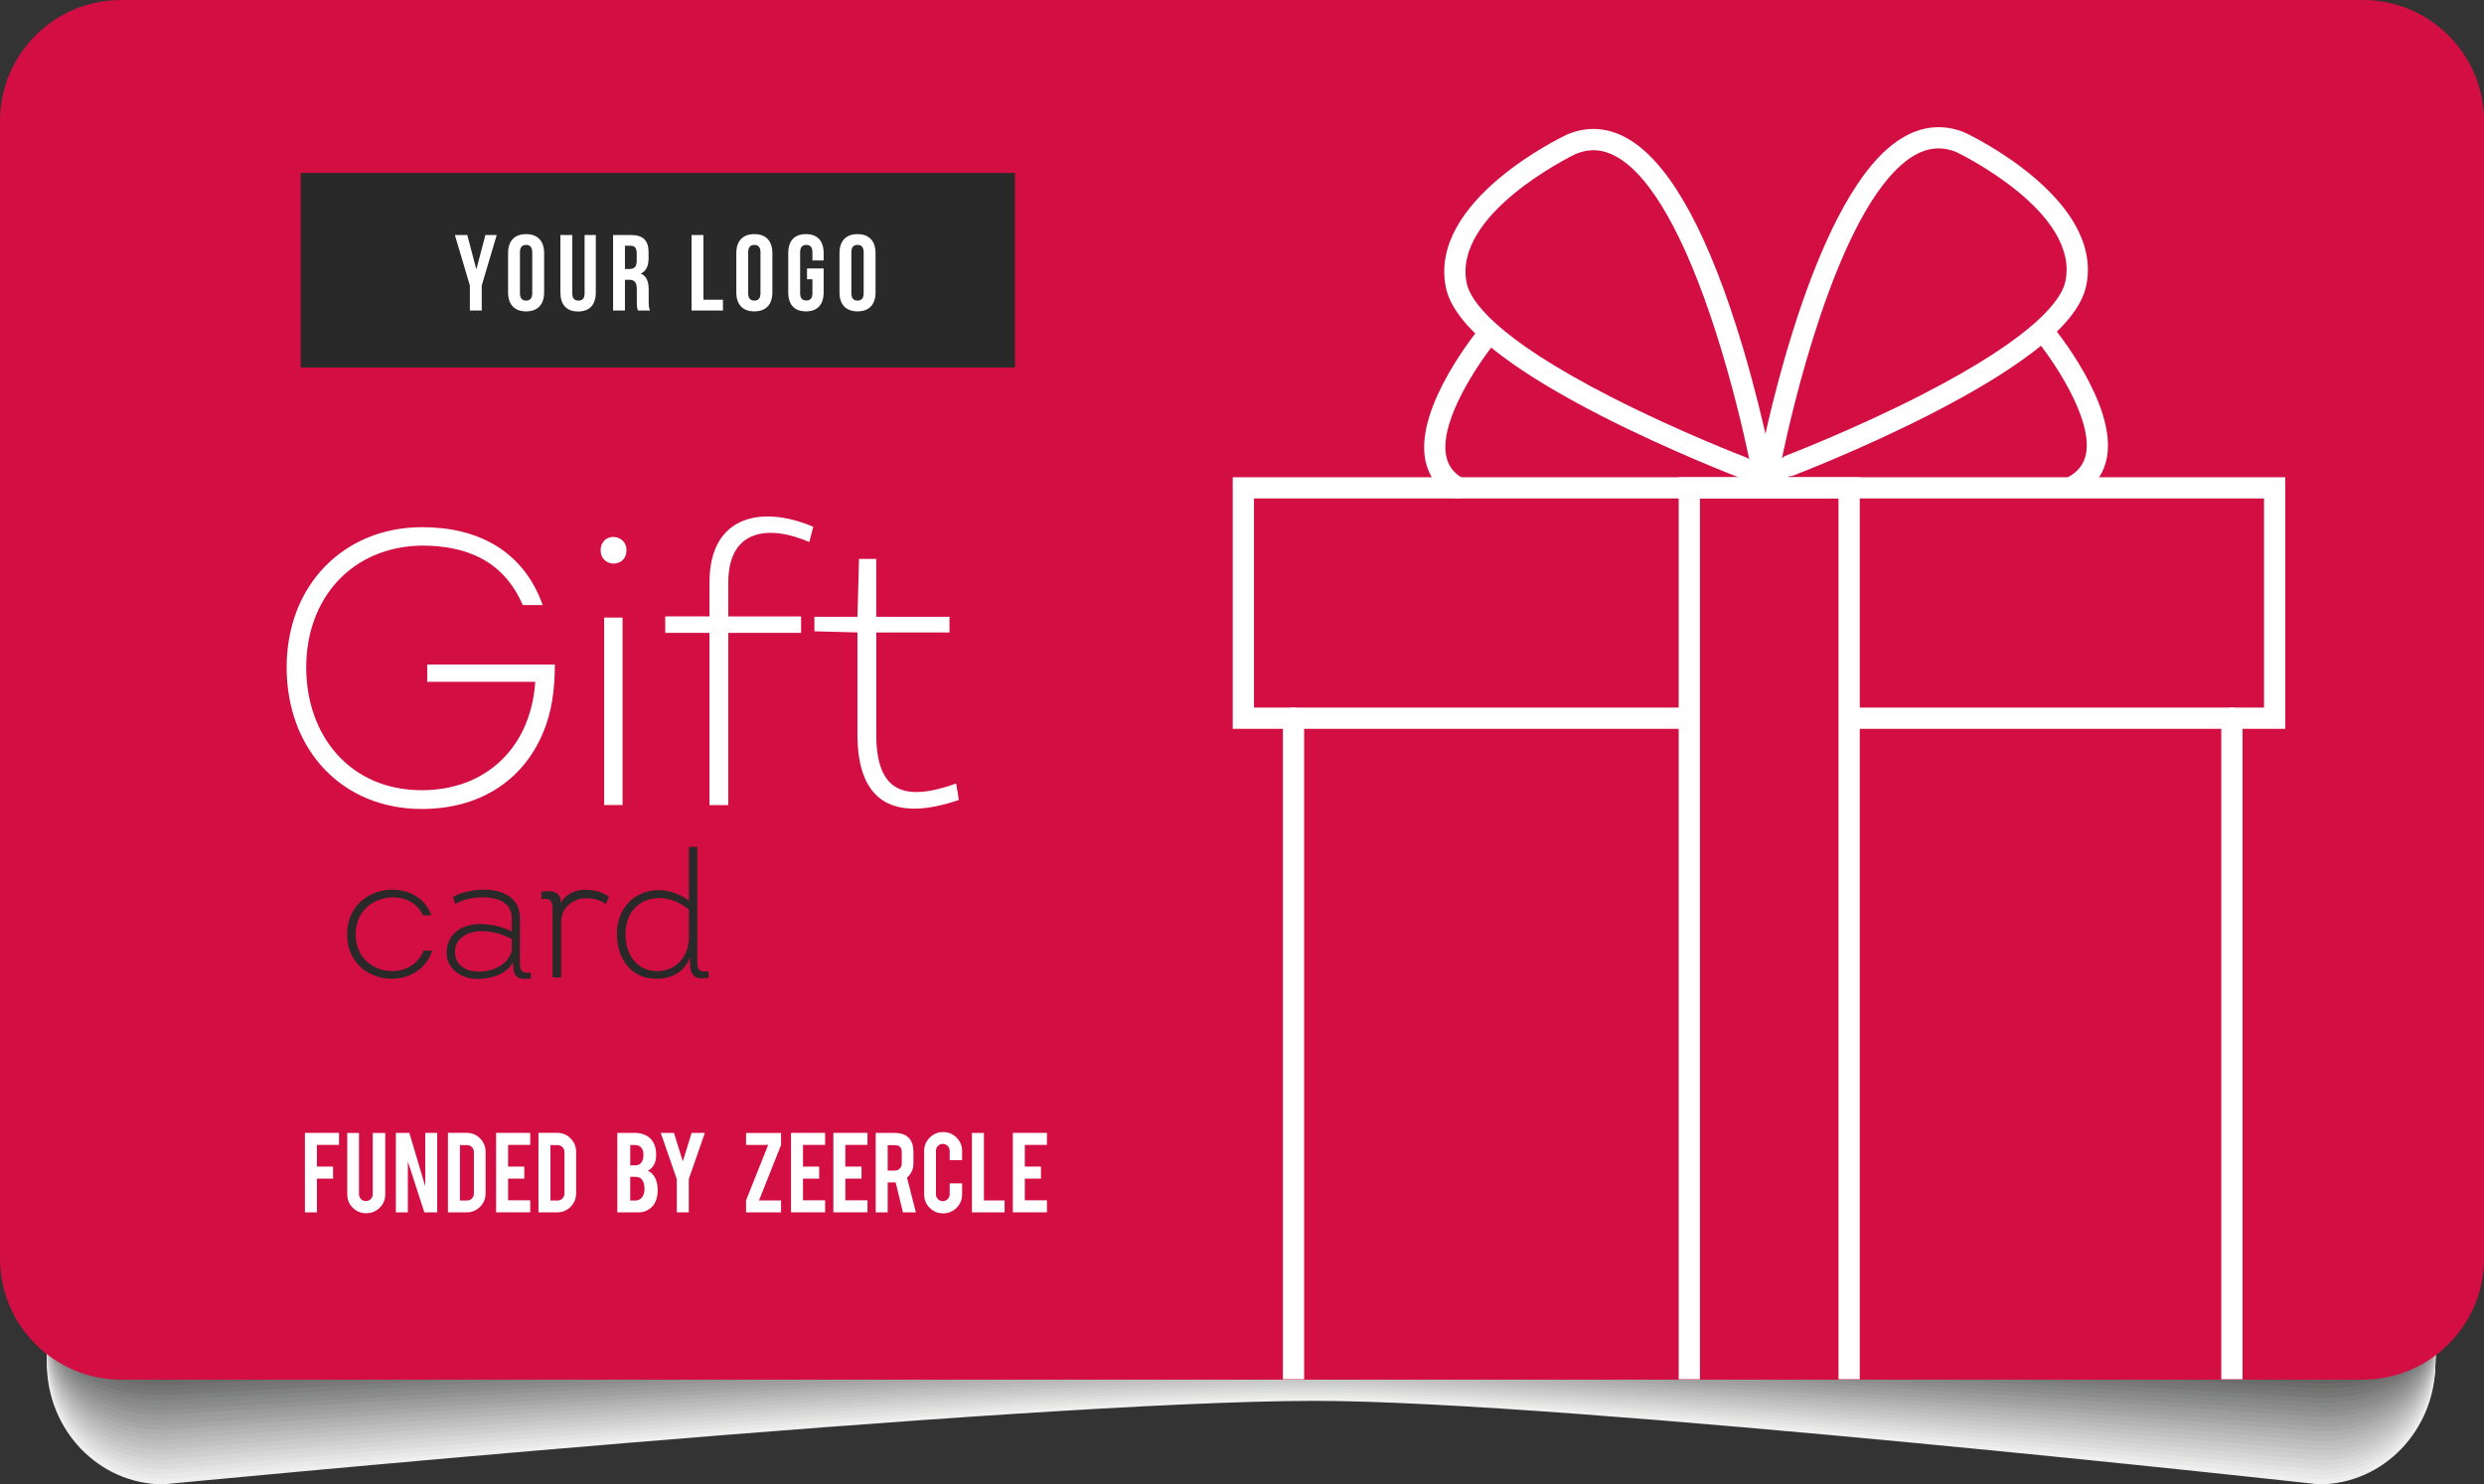
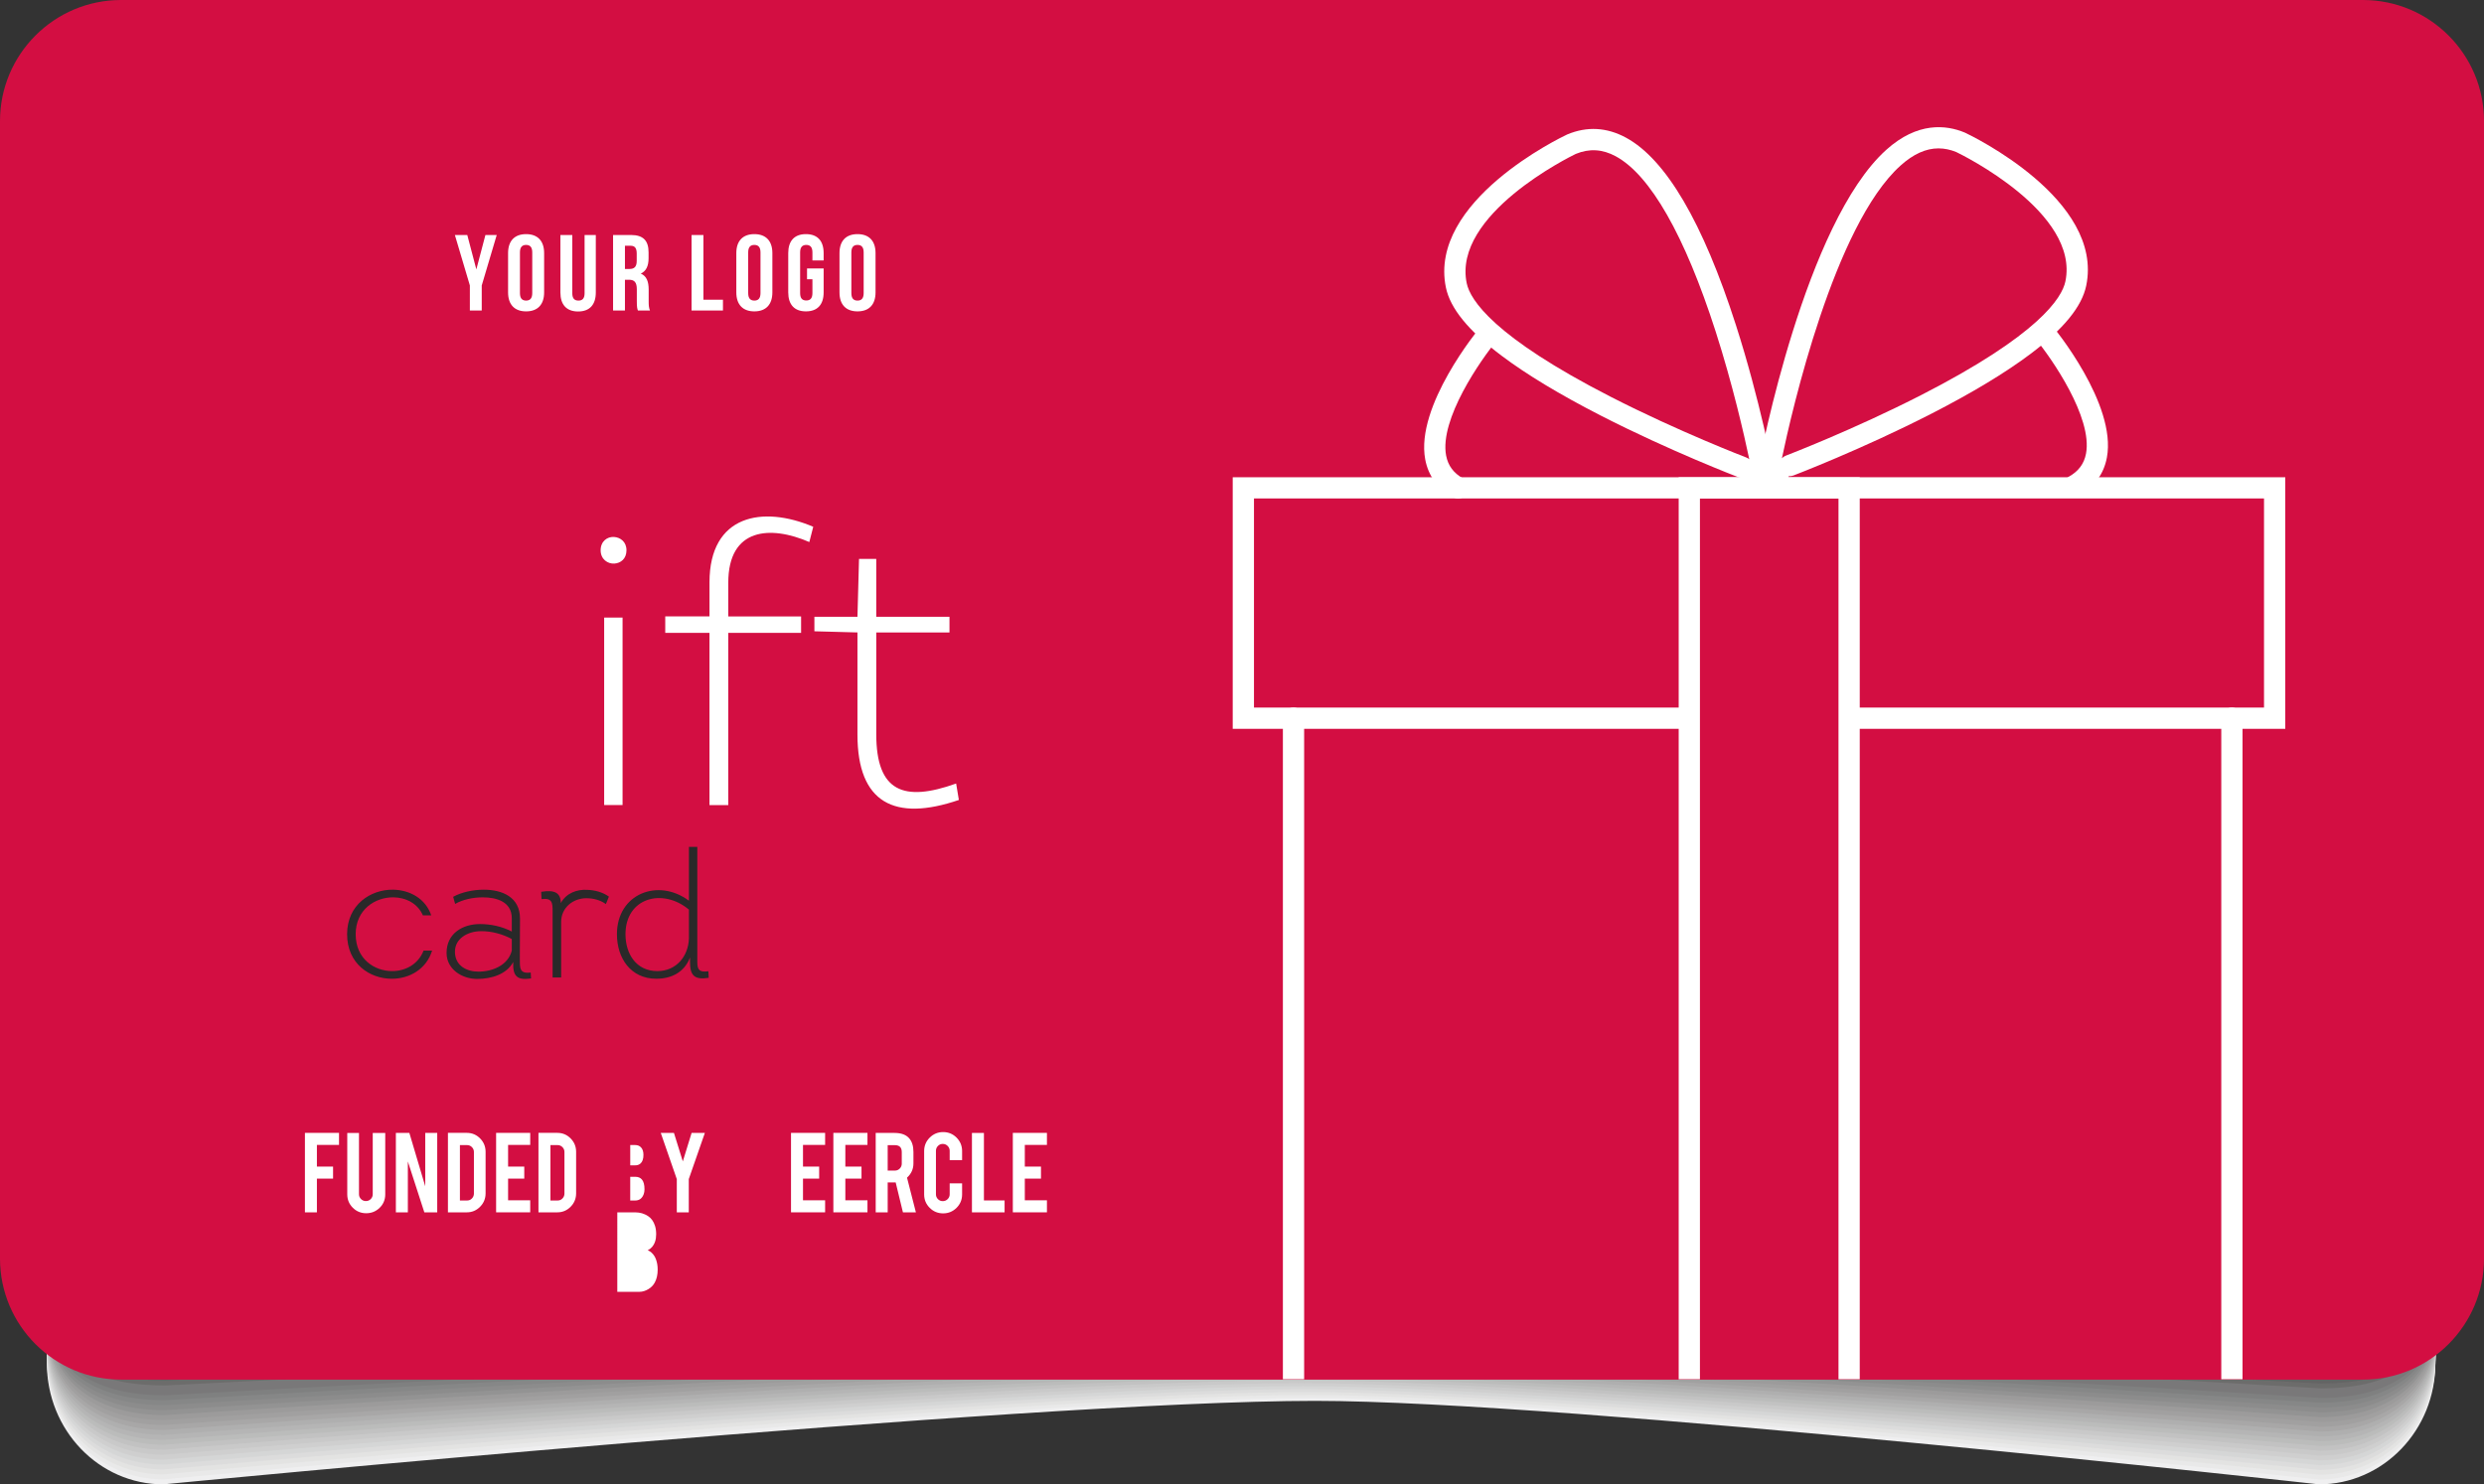
<svg xmlns="http://www.w3.org/2000/svg" viewBox="0 0 1635.96 977.87">
  <rect x="0" y="0" width="1635.96" height="977.87" fill="#333333" stroke="none" />
  <defs>
    <style>
      .cls-1 {
        fill: #939393;
      }

      .cls-2 {
        fill: #868787;
      }

      .cls-3 {
        fill: #e9e9e9;
      }

      .cls-4 {
        fill: #fff;
      }

      .cls-5 {
        fill: #494848;
      }

      .cls-6 {
        fill: #d5d6d6;
      }

      .cls-7 {
        fill: #8c8c8c;
      }

      .cls-8 {
        isolation: isolate;
      }

      .cls-9 {
        fill: #c9c9c9;
      }

      .cls-10 {
        fill: #a8a7a7;
      }

      .cls-11 {
        fill: #1c1c1c;
      }

      .cls-12 {
        fill: #cfcfcf;
      }

      .cls-13 {
        fill: #646464;
      }

      .cls-14 {
        fill: #6c6c6b;
      }

      .cls-15 {
        fill: #d30e42;
      }

      .cls-16 {
        fill: #242424;
      }

      .cls-17 {
        fill: #bbbcbb;
      }

      .cls-18 {
        fill: #2b2b2b;
      }

      .cls-19 {
        fill: #797879;
      }

      .cls-20 {
        fill: #737373;
      }

      .cls-21 {
        fill: #efeff0;
      }

      .cls-22 {
        fill: #575656;
      }

      .cls-23 {
        fill: #7f8080;
      }

      .cls-24 {
        clip-path: url(#clippath);
      }

      .cls-25 {
        fill: #afafaf;
      }

      .cls-26 {
        fill: #50504f;
      }

      .cls-27 {
        fill: none;
      }

      .cls-28 {
        fill: #333233;
      }

      .cls-29 {
        fill: #dcdcdc;
      }

      .cls-30 {
        fill: #292929;
      }

      .cls-31 {
        fill: #a1a0a0;
      }

      .cls-32 {
        fill: #c2c2c2;
      }

      .cls-33 {
        fill: #e3e3e2;
      }

      .cls-34 {
        fill: #3a3939;
      }

      .cls-35 {
        fill: #b5b5b5;
      }

      .cls-36 {
        fill: #404040;
      }

      .cls-37 {
        fill: #9c9b9b;
      }

      .cls-38 {
        mix-blend-mode: multiply;
      }

      .cls-39 {
        fill: #5e5e5e;
      }
    </style>
    <clipPath id="clippath">
      <rect class="cls-27" x="720.87" y="45.63" width="835" height="863" />
    </clipPath>
  </defs>
  <g class="cls-8">
    <g id="Calque_2" data-name="Calque 2">
      <g id="Calque_1-2" data-name="Calque 1">
        <g>
          <g>
            <g class="cls-38">
              <path class="cls-21" d="M1527.26,69H107.55c-42.35,0-76.68,35.7-76.68,79.75V898.13c0,44.04,34.33,79.75,76.68,79.75,0,0,568.9-55,758.53-55,165.3,0,661.18,55,661.18,55,42.35,0,76.68-35.7,76.68-79.75V148.75c0-44.04-34.33-79.75-76.68-79.75Z" />
              <path class="cls-3" d="M1527.32,66.87H107.61c-42.35,0-76.68,35.7-76.68,79.75V896c0,44.04,34.33,78.62,76.68,78.62,0,0,567.72-53.68,756.96-53.68,165.69,0,662.75,53.77,662.75,53.77,42.35,0,76.68-34.67,76.68-78.72V146.62c0-44.04-34.33-79.75-76.68-79.75Z" />
              <path class="cls-33" d="M1527.38,64.74H107.67c-42.35,0-76.68,35.7-76.68,79.75V893.87c0,44.04,34.33,77.49,76.68,77.49,0,0,566.54-52.35,755.39-52.35,166.08,0,664.32,52.55,664.32,52.55,42.35,0,76.68-33.64,76.68-77.68V144.49c0-44.04-34.33-79.75-76.68-79.75Z" />
              <path class="cls-29" d="M1527.45,62.61H107.73c-42.35,0-76.68,35.7-76.68,79.75V891.74c0,44.04,34.33,76.36,76.68,76.36,0,0,565.37-51.03,753.82-51.03,166.47,0,665.89,51.32,665.89,51.32,42.35,0,76.68-32.61,76.68-76.65V142.36c0-44.04-34.33-79.75-76.68-79.75Z" />
              <path class="cls-6" d="M1527.51,60.48H107.8c-42.35,0-76.68,35.7-76.68,79.75V889.61c0,44.04,34.33,75.23,76.68,75.23,0,0,564.19-49.71,752.25-49.71,166.87,0,667.46,50.1,667.46,50.1,42.35,0,76.68-31.58,76.68-75.62V140.23c0-44.04-34.33-79.75-76.68-79.75Z" />
              <path class="cls-12" d="M1527.57,58.35H107.86c-42.35,0-76.68,35.7-76.68,79.75V887.48c0,44.04,34.33,74.1,76.68,74.1,0,0,563.01-48.39,750.68-48.39,167.26,0,669.03,48.87,669.03,48.87,42.35,0,76.68-30.54,76.68-74.59V138.1c0-44.04-34.33-79.75-76.68-79.75Z" />
              <path class="cls-9" d="M1527.63,56.23H107.92c-42.35,0-76.68,35.7-76.68,79.75V885.35c0,44.04,34.33,72.97,76.68,72.97,0,0,561.83-47.06,749.11-47.06,167.65,0,670.6,47.65,670.6,47.65,42.35,0,76.68-29.51,76.68-73.56V135.97c0-44.04-34.33-79.75-76.68-79.75Z" />
              <path class="cls-32" d="M1527.69,54.1H107.98c-42.35,0-76.68,35.7-76.68,79.75V883.22c0,44.04,34.33,71.84,76.68,71.84,0,0,560.66-45.74,747.54-45.74,168.04,0,672.17,46.42,672.17,46.42,42.35,0,76.68-28.48,76.68-72.52V133.84c0-44.04-34.33-79.75-76.68-79.75Z" />
              <path class="cls-17" d="M1527.76,51.97H108.04c-42.35,0-76.68,35.7-76.68,79.75V881.09c0,44.04,34.33,70.71,76.68,70.71,0,0,559.48-44.42,745.97-44.42,168.44,0,673.74,45.19,673.74,45.19,42.35,0,76.68-27.45,76.68-71.49V131.72c0-44.04-34.33-79.75-76.68-79.75Z" />
              <path class="cls-35" d="M1527.82,49.84H108.11c-42.35,0-76.68,35.7-76.68,79.75V878.96c0,44.04,34.33,69.59,76.68,69.59,0,0,558.3-43.1,744.4-43.1,168.83,0,675.31,43.97,675.31,43.97,42.35,0,76.68-26.41,76.68-70.46V129.59c0-44.04-34.33-79.75-76.68-79.75Z" />
              <path class="cls-25" d="M1527.88,47.71H108.17c-42.35,0-76.68,35.7-76.68,79.75V876.84c0,44.04,34.33,68.46,76.68,68.46,0,0,557.12-41.77,742.83-41.77,169.22,0,676.88,42.74,676.88,42.74,42.35,0,76.68-25.38,76.68-69.43V127.46c0-44.04-34.33-79.75-76.68-79.75Z" />
              <path class="cls-10" d="M1527.94,45.58H108.23c-42.35,0-76.68,35.7-76.68,79.75V874.71c0,44.04,34.33,67.33,76.68,67.33,0,0,555.95-40.45,741.26-40.45,169.61,0,678.45,41.52,678.45,41.52,42.35,0,76.68-24.35,76.68-68.39V125.33c0-44.04-34.33-79.75-76.68-79.75Z" />
              <path class="cls-31" d="M1528,43.45H108.29c-42.35,0-76.68,35.7-76.68,79.75V872.58c0,44.04,34.33,66.2,76.68,66.2,0,0,554.77-39.13,739.69-39.13,170.01,0,680.02,40.29,680.02,40.29,42.35,0,76.68-23.32,76.68-67.36V123.2c0-44.04-34.33-79.75-76.68-79.75Z" />
              <path class="cls-37" d="M1528.07,41.32H108.35c-42.35,0-76.68,35.7-76.68,79.75V870.45c0,44.04,34.33,65.07,76.68,65.07,0,0,553.59-37.81,738.12-37.81,170.4,0,681.59,39.06,681.59,39.06,42.35,0,76.68-22.29,76.68-66.33V121.07c0-44.04-34.33-79.75-76.68-79.75Z" />
              <path class="cls-1" d="M1528.13,39.19H108.42c-42.35,0-76.68,35.7-76.68,79.75V868.32c0,44.04,34.33,63.94,76.68,63.94,0,0,552.41-36.48,736.55-36.48,170.79,0,683.16,37.84,683.16,37.84,42.35,0,76.68-21.25,76.68-65.3V118.94c0-44.04-34.33-79.75-76.68-79.75Z" />
              <path class="cls-7" d="M1528.19,37.06H108.48c-42.35,0-76.68,35.7-76.68,79.75V866.19c0,44.04,34.33,62.81,76.68,62.81,0,0,551.23-35.16,734.98-35.16,171.18,0,684.73,36.61,684.73,36.61,42.35,0,76.68-20.22,76.68-64.26V116.81c0-44.04-34.33-79.75-76.68-79.75Z" />
              <path class="cls-2" d="M1528.25,34.94H108.54c-42.35,0-76.68,35.7-76.68,79.75V864.06c0,44.04,34.33,61.68,76.68,61.68,0,0,550.06-33.84,733.41-33.84,171.58,0,686.3,35.39,686.3,35.39,42.35,0,76.68-19.19,76.68-63.23V114.68c0-44.04-34.33-79.75-76.68-79.75Z" />
              <path class="cls-23" d="M1528.31,32.81H108.6c-42.35,0-76.68,35.7-76.68,79.75V861.93c0,44.04,34.33,60.55,76.68,60.55,0,0,548.88-32.52,731.84-32.52,171.97,0,687.87,34.16,687.87,34.16,42.35,0,76.68-18.16,76.68-62.2V112.55c0-44.04-34.33-79.75-76.68-79.75Z" />
              <path class="cls-19" d="M1528.38,30.68H108.66c-42.35,0-76.68,35.7-76.68,79.75V859.8c0,44.04,34.33,59.42,76.68,59.42,0,0,547.7-31.19,730.27-31.19,172.36,0,689.44,32.94,689.44,32.94,42.35,0,76.68-17.12,76.68-61.17V110.42c0-44.04-34.33-79.75-76.68-79.75Z" />
-               <path class="cls-20" d="M1528.44,28.55H108.73c-42.35,0-76.68,35.7-76.68,79.75V857.67c0,44.04,34.33,58.3,76.68,58.3,0,0,546.52-29.87,728.7-29.87,172.75,0,691.01,31.71,691.01,31.71,42.35,0,76.68-16.09,76.68-60.14V108.3c0-44.04-34.33-79.75-76.68-79.75Z" />
              <path class="cls-14" d="M1528.5,26.42H108.79c-42.35,0-76.68,35.7-76.68,79.75V855.55c0,44.04,34.33,57.17,76.68,57.17,0,0,545.35-28.55,727.13-28.55s692.58,30.48,692.58,30.48c42.35,0,76.68-15.06,76.68-59.1V106.17c0-44.04-34.33-79.75-76.68-79.75Z" />
              <path class="cls-13" d="M1528.56,24.29H108.85c-42.35,0-76.68,35.7-76.68,79.75V853.42c0,44.04,34.33,56.04,76.68,56.04,0,0,544.17-27.23,725.56-27.23s694.15,29.26,694.15,29.26c42.35,0,76.68-14.03,76.68-58.07V104.04c0-44.04-34.33-79.75-76.68-79.75Z" />
              <path class="cls-39" d="M1528.62,22.16H108.91c-42.35,0-76.68,35.7-76.68,79.75V851.29c0,44.04,34.33,54.91,76.68,54.91,0,0,542.99-25.9,723.99-25.9s695.72,28.03,695.72,28.03c42.35,0,76.68-13,76.68-57.04V101.91c0-44.04-34.33-79.75-76.68-79.75Z" />
              <path class="cls-22" d="M1528.69,20.03H108.97c-42.35,0-76.68,35.7-76.68,79.75V849.16c0,44.04,34.33,53.78,76.68,53.78,0,0,541.81-24.58,722.42-24.58s697.29,26.81,697.29,26.81c42.35,0,76.68-11.96,76.68-56.01V99.78c0-44.04-34.33-79.75-76.68-79.75Z" />
              <path class="cls-26" d="M1528.75,17.9H109.04c-42.35,0-76.68,35.7-76.68,79.75V847.03c0,44.04,34.33,52.65,76.68,52.65,0,0,540.64-23.26,720.85-23.26s698.86,25.58,698.86,25.58c42.35,0,76.68-10.93,76.68-54.97V97.65c0-44.04-34.33-79.75-76.68-79.75Z" />
              <path class="cls-5" d="M1528.81,15.77H109.1c-42.35,0-76.68,35.7-76.68,79.75V844.9c0,44.04,34.33,51.52,76.68,51.52,0,0,539.46-21.94,719.28-21.94s700.43,24.35,700.43,24.35c42.35,0,76.68-9.9,76.68-53.94V95.52c0-44.04-34.33-79.75-76.68-79.75Z" />
              <path class="cls-36" d="M1528.87,13.65H109.16c-42.35,0-76.68,35.7-76.68,79.75V842.77c0,44.04,34.33,50.39,76.68,50.39,0,0,538.28-20.61,717.71-20.61s702,23.13,702,23.13c42.35,0,76.68-8.87,76.68-52.91V93.39c0-44.04-34.33-79.75-76.68-79.75Z" />
              <path class="cls-34" d="M1528.94,11.52H109.22c-42.35,0-76.68,35.7-76.68,79.75V840.64c0,44.04,34.33,49.26,76.68,49.26,0,0,537.1-19.29,716.14-19.29s703.57,21.9,703.57,21.9c42.35,0,76.68-7.83,76.68-51.88V91.26c0-44.04-34.33-79.75-76.68-79.75Z" />
              <path class="cls-28" d="M1529,9.39H109.29c-42.35,0-76.68,35.7-76.68,79.75V838.51c0,44.04,34.33,48.13,76.68,48.13,0,0,535.93-17.97,714.57-17.97s705.14,20.68,705.14,20.68c42.35,0,76.68-6.8,76.68-50.85V89.13c0-44.04-34.33-79.75-76.68-79.75Z" />
              <path class="cls-18" d="M1529.06,7.26H109.35c-42.35,0-76.68,35.7-76.68,79.75V836.38c0,44.04,34.33,47,76.68,47,0,0,534.75-16.65,713-16.65s706.71,19.45,706.71,19.45c42.35,0,76.68-5.77,76.68-49.81V87.01c0-44.04-34.33-79.75-76.68-79.75Z" />
              <path class="cls-16" d="M1529.12,5.13H109.41c-42.35,0-76.68,35.7-76.68,79.75V834.25c0,44.04,34.33,45.88,76.68,45.88,0,0,533.57-15.32,711.43-15.32s708.29,18.23,708.29,18.23c42.35,0,76.68-4.74,76.68-48.78V84.88c0-44.04-34.33-79.75-76.68-79.75Z" />
              <path class="cls-11" d="M1529.18,3H109.47c-42.35,0-76.68,35.7-76.68,79.75V832.13c0,44.04,34.33,44.75,76.68,44.75,0,0,532.39-14,709.86-14s709.86,17,709.86,17c42.35,0,76.68-3.7,76.68-47.75V82.75c0-44.04-34.33-79.75-76.68-79.75Z" />
            </g>
            <path class="cls-15" d="M79.75,0H1556.22c44.01,0,79.75,35.73,79.75,79.75V829.13c0,44.01-35.73,79.75-79.75,79.75H79.75c-44.01,0-79.75-35.73-79.75-79.75V79.75C0,35.73,35.73,0,79.75,0Z" />
            <g>
-               <rect class="cls-30" x="198.1" y="113.94" width="470.32" height="128.15" />
              <g>
                <path class="cls-4" d="M309.46,188.07l-9.88-33.26h8.17l5.97,22.67,5.97-22.67h7.46l-9.88,33.26v16.49h-7.82v-16.49Z" />
                <path class="cls-4" d="M334.62,166.75c0-7.96,4.19-12.51,11.87-12.51s11.87,4.55,11.87,12.51v25.87c0,7.96-4.19,12.51-11.87,12.51s-11.87-4.55-11.87-12.51v-25.87Zm7.82,26.37c0,3.55,1.56,4.9,4.05,4.9s4.05-1.35,4.05-4.9v-26.87c0-3.55-1.56-4.9-4.05-4.9s-4.05,1.35-4.05,4.9v26.87Z" />
                <path class="cls-4" d="M376.91,154.81v38.38c0,3.55,1.56,4.83,4.05,4.83s4.05-1.28,4.05-4.83v-38.38h7.39v37.88c0,7.96-3.98,12.51-11.66,12.51s-11.66-4.55-11.66-12.51v-37.88h7.82Z" />
                <path class="cls-4" d="M420.12,204.56c-.43-1.28-.71-2.06-.71-6.11v-7.82c0-4.62-1.56-6.33-5.12-6.33h-2.7v20.26h-7.82v-49.75h11.8c8.1,0,11.58,3.77,11.58,11.44v3.91c0,5.12-1.63,8.46-5.12,10.09,3.91,1.63,5.19,5.4,5.19,10.59v7.68c0,2.42,.07,4.19,.85,6.04h-7.96Zm-8.53-42.65v15.28h3.06c2.91,0,4.69-1.28,4.69-5.26v-4.9c0-3.55-1.21-5.12-3.98-5.12h-3.77Z" />
                <path class="cls-4" d="M455.45,154.81h7.82v42.65h12.87v7.11h-20.68v-49.75Z" />
                <path class="cls-4" d="M484.94,166.75c0-7.96,4.19-12.51,11.87-12.51s11.87,4.55,11.87,12.51v25.87c0,7.96-4.19,12.51-11.87,12.51s-11.87-4.55-11.87-12.51v-25.87Zm7.82,26.37c0,3.55,1.56,4.9,4.05,4.9s4.05-1.35,4.05-4.9v-26.87c0-3.55-1.56-4.9-4.05-4.9s-4.05,1.35-4.05,4.9v26.87Z" />
                <path class="cls-4" d="M531.5,176.84h10.95v15.78c0,7.96-3.98,12.51-11.66,12.51s-11.66-4.55-11.66-12.51v-25.87c0-7.96,3.98-12.51,11.66-12.51s11.66,4.55,11.66,12.51v4.83h-7.39v-5.33c0-3.55-1.56-4.9-4.05-4.9s-4.05,1.35-4.05,4.9v26.87c0,3.55,1.56,4.83,4.05,4.83s4.05-1.28,4.05-4.83v-9.17h-3.55v-7.11Z" />
                <path class="cls-4" d="M552.89,166.75c0-7.96,4.19-12.51,11.87-12.51s11.87,4.55,11.87,12.51v25.87c0,7.96-4.19,12.51-11.87,12.51s-11.87-4.55-11.87-12.51v-25.87Zm7.82,26.37c0,3.55,1.56,4.9,4.05,4.9s4.05-1.35,4.05-4.9v-26.87c0-3.55-1.56-4.9-4.05-4.9s-4.05,1.35-4.05,4.9v26.87Z" />
              </g>
            </g>
            <g>
-               <path class="cls-4" d="M278.01,347.3c36.36,0,66.53,15.21,79.42,51.31h-13.15c-12.12-28.11-35.58-39.19-66.53-39.19-46.16,.77-76.07,34.81-76.07,80.19s29.14,80.97,76.07,80.97c43.06,0,71.94-28.88,74.78-71.43h-71.17v-11.35h84.06c0,16.5-2.06,31.72-7.99,45.38-13.41,31.72-42.29,49.77-79.68,49.77-52.35,0-88.96-38.94-88.96-93.34s37.91-92.31,89.22-92.31Z" />
              <path class="cls-4" d="M404.35,353.74c4.13,.26,8.25,3.09,8.25,8.77s-3.87,8.51-7.99,8.77c-4.38,.26-9.03-2.84-9.03-8.77s4.38-9.02,8.77-8.77Zm5.67,176.63h-12.12v-123.51h12.12v123.51Z" />
              <path class="cls-4" d="M467.27,416.92h-29.14v-10.83h29.14v-22.43c0-44.61,35.07-50.8,68.33-36.62l-2.58,10.06c-25.53-11.09-53.38-9.54-53.38,26.82v22.18h47.96v10.83h-47.96v113.46h-12.38v-113.46Z" />
              <path class="cls-4" d="M577.11,406.34h48.22v10.31h-48.22v67.04c0,37.91,18.05,44.87,52.6,32.49l1.8,10.83c-42.29,14.44-66.79,2.06-66.79-43.06v-67.3l-28.36-.77v-9.54h28.36l1.03-38.16h11.35v38.16Z" />
            </g>
            <g>
              <path class="cls-30" d="M278.5,603c-3.4-7.86-11.27-11.74-19.37-11.85-12.09-.12-24.88,8.1-24.88,24.3s12.21,24.3,24.06,24.3c8.69,0,17.14-4.46,20.66-13.5h5.63c-3.87,12.44-15.14,18.55-26.53,18.55-14.55,0-29.46-9.86-29.46-29.34s15.49-29.58,30.4-29.34c10.8,.23,21.24,5.75,25,16.9h-5.52Z" />
              <path class="cls-30" d="M314.18,644.91c-9.86,0-20.07-6.34-20.07-17.14,0-12.79,10.56-19.01,21.95-19.01,7.04,0,14.55,1.53,21.01,4.93v-8.68c0-11.03-10.09-13.85-19.13-13.85-6.57,0-13.38,1.53-18.19,4.34l-1.29-4.69c5.28-2.93,12.79-4.69,20.19-4.69,12.21,0,23.83,4.93,23.83,19.01l-.12,25.82c0,6.81-.35,10.68,7.16,9.74l.24,3.87c-9.62,1.53-12.09-1.88-11.74-10.8-4.46,8.22-14.44,11.15-23.83,11.15Zm22.89-26.29c-6.1-3.29-13.61-5.28-20.3-5.16-8.45,0-17.49,4.7-17.14,14.08,.35,8.69,7.63,12.56,15.49,12.56,9.15,0,19.48-4.11,21.95-13.85v-7.63Z" />
              <path class="cls-30" d="M386.59,586.22c5.52,.12,10.68,1.76,14.44,4.46l-2,4.93c-3.64-2.7-8.33-3.87-12.91-3.87-8.45,0-16.55,5.99-16.55,15.61v36.62h-5.63v-43.54c0-5.52-.12-9.04-7.28-8.1l-.24-4.81c9.04-1.53,12.91,.82,12.91,7.39,3.76-6.69,10.68-9.04,17.25-8.69Z" />
              <path class="cls-30" d="M454.43,630.82c-3.76,9.74-12.21,13.97-22.18,13.97-16.9,0-25.94-13.62-25.94-29.34,0-26.64,27.11-37.21,47.42-22.07v-35.45h5.52v75.82c0,5.16,1.29,6.93,7.28,6.1l.23,4.34c-9.62,1.53-12.32-1.76-12.32-10.45v-2.93Zm-.7-31.57c-17.37-14.55-41.78-7.75-41.78,16.2,0,12.79,6.92,24.3,21.01,24.3,12.44,0,20.42-9.74,20.78-21.6v-18.9Z" />
            </g>
            <g class="cls-24">
              <g>
                <g>
                  <path class="cls-4" d="M1110.13,939.5h-265.22V473.14c0-3.87,3.13-7,7-7s7,3.13,7,7v452.36h251.22c3.87,0,7,3.13,7,7s-3.13,7-7,7Z" />
                  <path class="cls-4" d="M1476.93,939.5h-257.88c-3.87,0-7-3.13-7-7s3.13-7,7-7h243.88V473.14c0-3.87,3.13-7,7-7s7,3.13,7,7v466.36Z" />
                  <path class="cls-4" d="M1505.08,480.14h-283.58c-3.87,0-7-3.13-7-7s3.13-7,7-7h269.58v-137.75H825.87v137.75h281.82c3.87,0,7,3.13,7,7s-3.13,7-7,7h-295.82v-165.75h693.21v165.75Z" />
                  <path class="cls-4" d="M1224.83,947.63h-119.25V314.39h119.25V947.63Zm-105.25-14h91.25V328.39h-91.25V933.63Z" />
                  <path class="cls-4" d="M1165.21,314.93c-.43,0-.86-.04-1.3-.12-3.8-.71-6.3-4.37-5.59-8.17,1.22-6.51,30.59-159.89,83.99-207.95,20.62-18.56,39.46-16.44,51.62-11.38l.3,.13c3.74,1.76,91.54,43.84,79.75,100.76-2.86,13.81-14.85,28.5-36.65,44.92-16.4,12.35-38.37,25.61-65.3,39.42-45.58,23.37-90.43,40.54-90.88,40.71-3.61,1.38-7.66-.43-9.03-4.05,0-.02-.02-.04-.03-.07,0,.04-.01,.07-.02,.09-.63,3.36-3.57,5.71-6.87,5.71Zm111.52-217.18c-8.36,0-16.63,3.76-25.05,11.34-43.63,39.27-71.57,161.58-78.12,192.83,.7-.75,1.58-1.36,2.61-1.75,.44-.17,44.67-17.11,89.58-40.14,76.96-39.47,92.26-63.73,94.53-74.67,9.39-45.34-68.09-83.37-71.87-85.19-3.92-1.61-7.81-2.41-11.68-2.41Z" />
                  <path class="cls-4" d="M1365.91,327.16c-2.46,0-4.85-1.3-6.12-3.6-1.88-3.38-.66-7.64,2.72-9.52,6.38-3.54,10.08-8.51,11.34-15.19,4.47-23.82-22.72-62.97-33.58-76.04-2.47-2.97-2.06-7.39,.91-9.86,2.97-2.47,7.38-2.06,9.85,.91,1.77,2.12,43.15,52.39,36.57,87.55-2.04,10.88-8.19,19.25-18.3,24.86-1.08,.6-2.24,.88-3.39,.88Z" />
                  <path class="cls-4" d="M1161.04,318.6c-3.31,0-6.25-2.35-6.87-5.72,0-.05-.12-.66-.34-1.78-1.6,3.15-5.36,4.65-8.73,3.36-.45-.17-45.3-17.35-90.88-40.71-26.93-13.8-48.9-27.07-65.3-39.42-21.8-16.42-33.79-31.12-36.65-44.92-11.79-56.93,76-99,79.75-100.76l.3-.13c12.97-5.39,25.92-4.67,38.5,2.14,26.35,14.27,50.73,55.83,72.46,123.51,15.9,49.51,24.58,95.68,24.66,96.14,.71,3.8-1.8,7.45-5.6,8.16-.43,.08-.86,.12-1.29,.12Zm-123.2-217.22c-3.75,1.81-81.25,39.92-71.87,85.19,2.27,10.95,17.58,35.23,94.63,74.72,44.91,23.02,89.04,39.92,89.48,40.09,.75,.28,1.42,.68,2,1.17-3.42-16.21-10.98-49.39-22.18-84.24-20.29-63.15-43.03-103.04-65.76-115.34-8.75-4.74-17.35-5.26-26.29-1.59Z" />
                  <path class="cls-4" d="M960.34,328.39c-1.15,0-2.32-.28-3.39-.88-10.11-5.61-16.26-13.98-18.3-24.86-6.58-35.16,34.81-85.43,36.57-87.55,2.47-2.97,6.88-3.38,9.86-.91,2.97,2.47,3.38,6.88,.91,9.86h0c-10.85,13.07-38.04,52.21-33.58,76.04,1.25,6.68,4.96,11.65,11.34,15.19,3.38,1.88,4.6,6.14,2.72,9.52-1.28,2.3-3.67,3.6-6.12,3.6Z" />
                </g>
                <polygon class="cls-4" points="1158.87 324.63 1143.87 310.63 1157.87 306.63 1179.87 302.63 1176.87 320.63 1158.87 324.63" />
              </g>
            </g>
          </g>
          <g>
            <path class="cls-4" d="M208.71,798.69h-7.89v-52.36h22.46v7.93h-14.57v14.28h10.65v7.93h-10.65v22.21Z" />
            <path class="cls-4" d="M241.19,799.27c-3.48,0-6.43-1.21-8.85-3.63-2.42-2.42-3.63-5.36-3.63-8.81v-40.46h7.72v40.37c0,1.25,.44,2.32,1.34,3.19,.89,.88,1.96,1.32,3.22,1.32s2.32-.44,3.19-1.32,1.31-1.94,1.31-3.19v-40.37h8.23v40.46c0,3.51-1.23,6.46-3.67,8.85-2.45,2.39-5.4,3.59-8.85,3.59Z" />
            <path class="cls-4" d="M269.59,746.33l10.47,35.19v-35.19h7.89v52.36h-8.48l-10.86-33.53v33.53h-7.89v-52.36h8.86Z" />
            <path class="cls-4" d="M319.81,786.16c0,3.45-1.21,6.4-3.63,8.85-2.42,2.45-5.34,3.67-8.77,3.67h-12.4v-52.36h12.4c3.45,0,6.38,1.23,8.79,3.67,2.41,2.45,3.61,5.39,3.61,8.81v27.35Zm-16.91,4.72h4.76c1.25,0,2.31-.45,3.17-1.36,.86-.9,1.29-1.97,1.29-3.19v-27.39c0-1.25-.44-2.32-1.31-3.21s-1.93-1.34-3.15-1.34h-4.76v36.49Z" />
            <path class="cls-4" d="M326.74,798.69v-52.36h22.46v7.93h-14.57v14.28h10.65v7.93h-10.65v14.28h14.57v7.93h-22.46Z" />
            <path class="cls-4" d="M379.43,786.16c0,3.45-1.21,6.4-3.63,8.85-2.42,2.45-5.34,3.67-8.77,3.67h-12.4v-52.36h12.4c3.45,0,6.38,1.23,8.79,3.67,2.41,2.45,3.61,5.39,3.61,8.81v27.35Zm-16.91,4.72h4.76c1.25,0,2.31-.45,3.17-1.36,.86-.9,1.29-1.97,1.29-3.19v-27.39c0-1.25-.44-2.32-1.31-3.21s-1.93-1.34-3.15-1.34h-4.76v36.49Z" />
-             <path class="cls-4" d="M406.56,798.69v-52.36h11.82c3.12,0,5.93,.82,8.43,2.46,2.14,1.39,3.67,3.55,4.59,6.47,.5,1.56,.75,3.41,.75,5.55,0,3.51-.93,6.32-2.8,8.43-.78,.89-1.7,1.57-2.76,2.05,1.75,.67,3.24,1.99,4.47,3.97,.81,1.34,1.41,3.06,1.8,5.18,.19,1.09,.29,2.3,.29,3.63,0,3.31-.63,6.12-1.88,8.43-.97,1.81-2.35,3.26-4.13,4.34-2,1.22-3.99,1.84-5.97,1.84h-14.61Zm8.52-30.98h3.3c2.45,0,4.09-1.2,4.93-3.59,.31-.89,.46-1.99,.46-3.3,0-2.17-.53-3.81-1.59-4.93-.97-1.03-2.24-1.54-3.8-1.54h-3.3v13.36Zm0,23.17h3.3c2.67,0,4.52-1.38,5.55-4.13,.36-.95,.54-2.03,.54-3.26,0-2.92-.56-5.05-1.67-6.39-1-1.22-2.48-1.84-4.43-1.84h-3.3v15.62Z" />
+             <path class="cls-4" d="M406.56,798.69h11.82c3.12,0,5.93,.82,8.43,2.46,2.14,1.39,3.67,3.55,4.59,6.47,.5,1.56,.75,3.41,.75,5.55,0,3.51-.93,6.32-2.8,8.43-.78,.89-1.7,1.57-2.76,2.05,1.75,.67,3.24,1.99,4.47,3.97,.81,1.34,1.41,3.06,1.8,5.18,.19,1.09,.29,2.3,.29,3.63,0,3.31-.63,6.12-1.88,8.43-.97,1.81-2.35,3.26-4.13,4.34-2,1.22-3.99,1.84-5.97,1.84h-14.61Zm8.52-30.98h3.3c2.45,0,4.09-1.2,4.93-3.59,.31-.89,.46-1.99,.46-3.3,0-2.17-.53-3.81-1.59-4.93-.97-1.03-2.24-1.54-3.8-1.54h-3.3v13.36Zm0,23.17h3.3c2.67,0,4.52-1.38,5.55-4.13,.36-.95,.54-2.03,.54-3.26,0-2.92-.56-5.05-1.67-6.39-1-1.22-2.48-1.84-4.43-1.84h-3.3v15.62Z" />
            <path class="cls-4" d="M445.73,776.77l-10.56-30.44h8.68l5.85,18.79,5.8-18.79h8.73l-10.6,30.44v21.92h-7.89v-21.92Z" />
-             <path class="cls-4" d="M514.41,746.37v7.93l-14.53,36.53h14.53v7.85h-23.05v-7.9l14.57-36.52-14.57,.04v-7.93h23.05Z" />
            <path class="cls-4" d="M520.96,798.69v-52.36h22.46v7.93h-14.57v14.28h10.65v7.93h-10.65v14.28h14.57v7.93h-22.46Z" />
            <path class="cls-4" d="M548.85,798.69v-52.36h22.46v7.93h-14.57v14.28h10.65v7.93h-10.65v14.28h14.57v7.93h-22.46Z" />
            <path class="cls-4" d="M589.18,746.37c4.4,0,7.63,1.21,9.69,3.63,1.81,2.12,2.71,5.07,2.71,8.85v7.6c0,3.7-1.41,6.83-4.22,9.39l5.84,22.84h-8.53l-4.78-19.71h-5.26v19.71h-7.89v-52.32h12.44Zm4.72,12.61c0-3.03-1.5-4.55-4.51-4.55h-4.76v16.74h4.76c1.25,0,2.32-.45,3.19-1.34,.88-.89,1.32-1.96,1.32-3.21v-7.64Z" />
            <path class="cls-4" d="M621.16,799.36c-3.48,0-6.44-1.22-8.87-3.65-2.44-2.44-3.65-5.38-3.65-8.83v-28.56c0-3.48,1.22-6.44,3.67-8.87,2.45-2.43,5.4-3.65,8.85-3.65s6.43,1.23,8.85,3.67c2.42,2.45,3.63,5.4,3.63,8.85v5.97h-8.18v-6.14c0-1.25-.45-2.32-1.34-3.21-.89-.89-1.96-1.34-3.21-1.34s-2.32,.45-3.19,1.34-1.31,1.96-1.31,3.21v28.64c0,1.25,.44,2.32,1.31,3.19s1.94,1.32,3.19,1.32,2.32-.44,3.21-1.32c.89-.88,1.34-1.94,1.34-3.19v-7.22h8.18v7.31c0,3.48-1.23,6.43-3.67,8.85-2.45,2.42-5.39,3.63-8.81,3.63Z" />
            <path class="cls-4" d="M661.62,798.69h-21.5v-52.32h7.89v44.47h13.61v7.85Z" />
            <path class="cls-4" d="M667.05,798.69v-52.36h22.46v7.93h-14.57v14.28h10.65v7.93h-10.65v14.28h14.57v7.93h-22.46Z" />
          </g>
        </g>
      </g>
    </g>
  </g>
</svg>